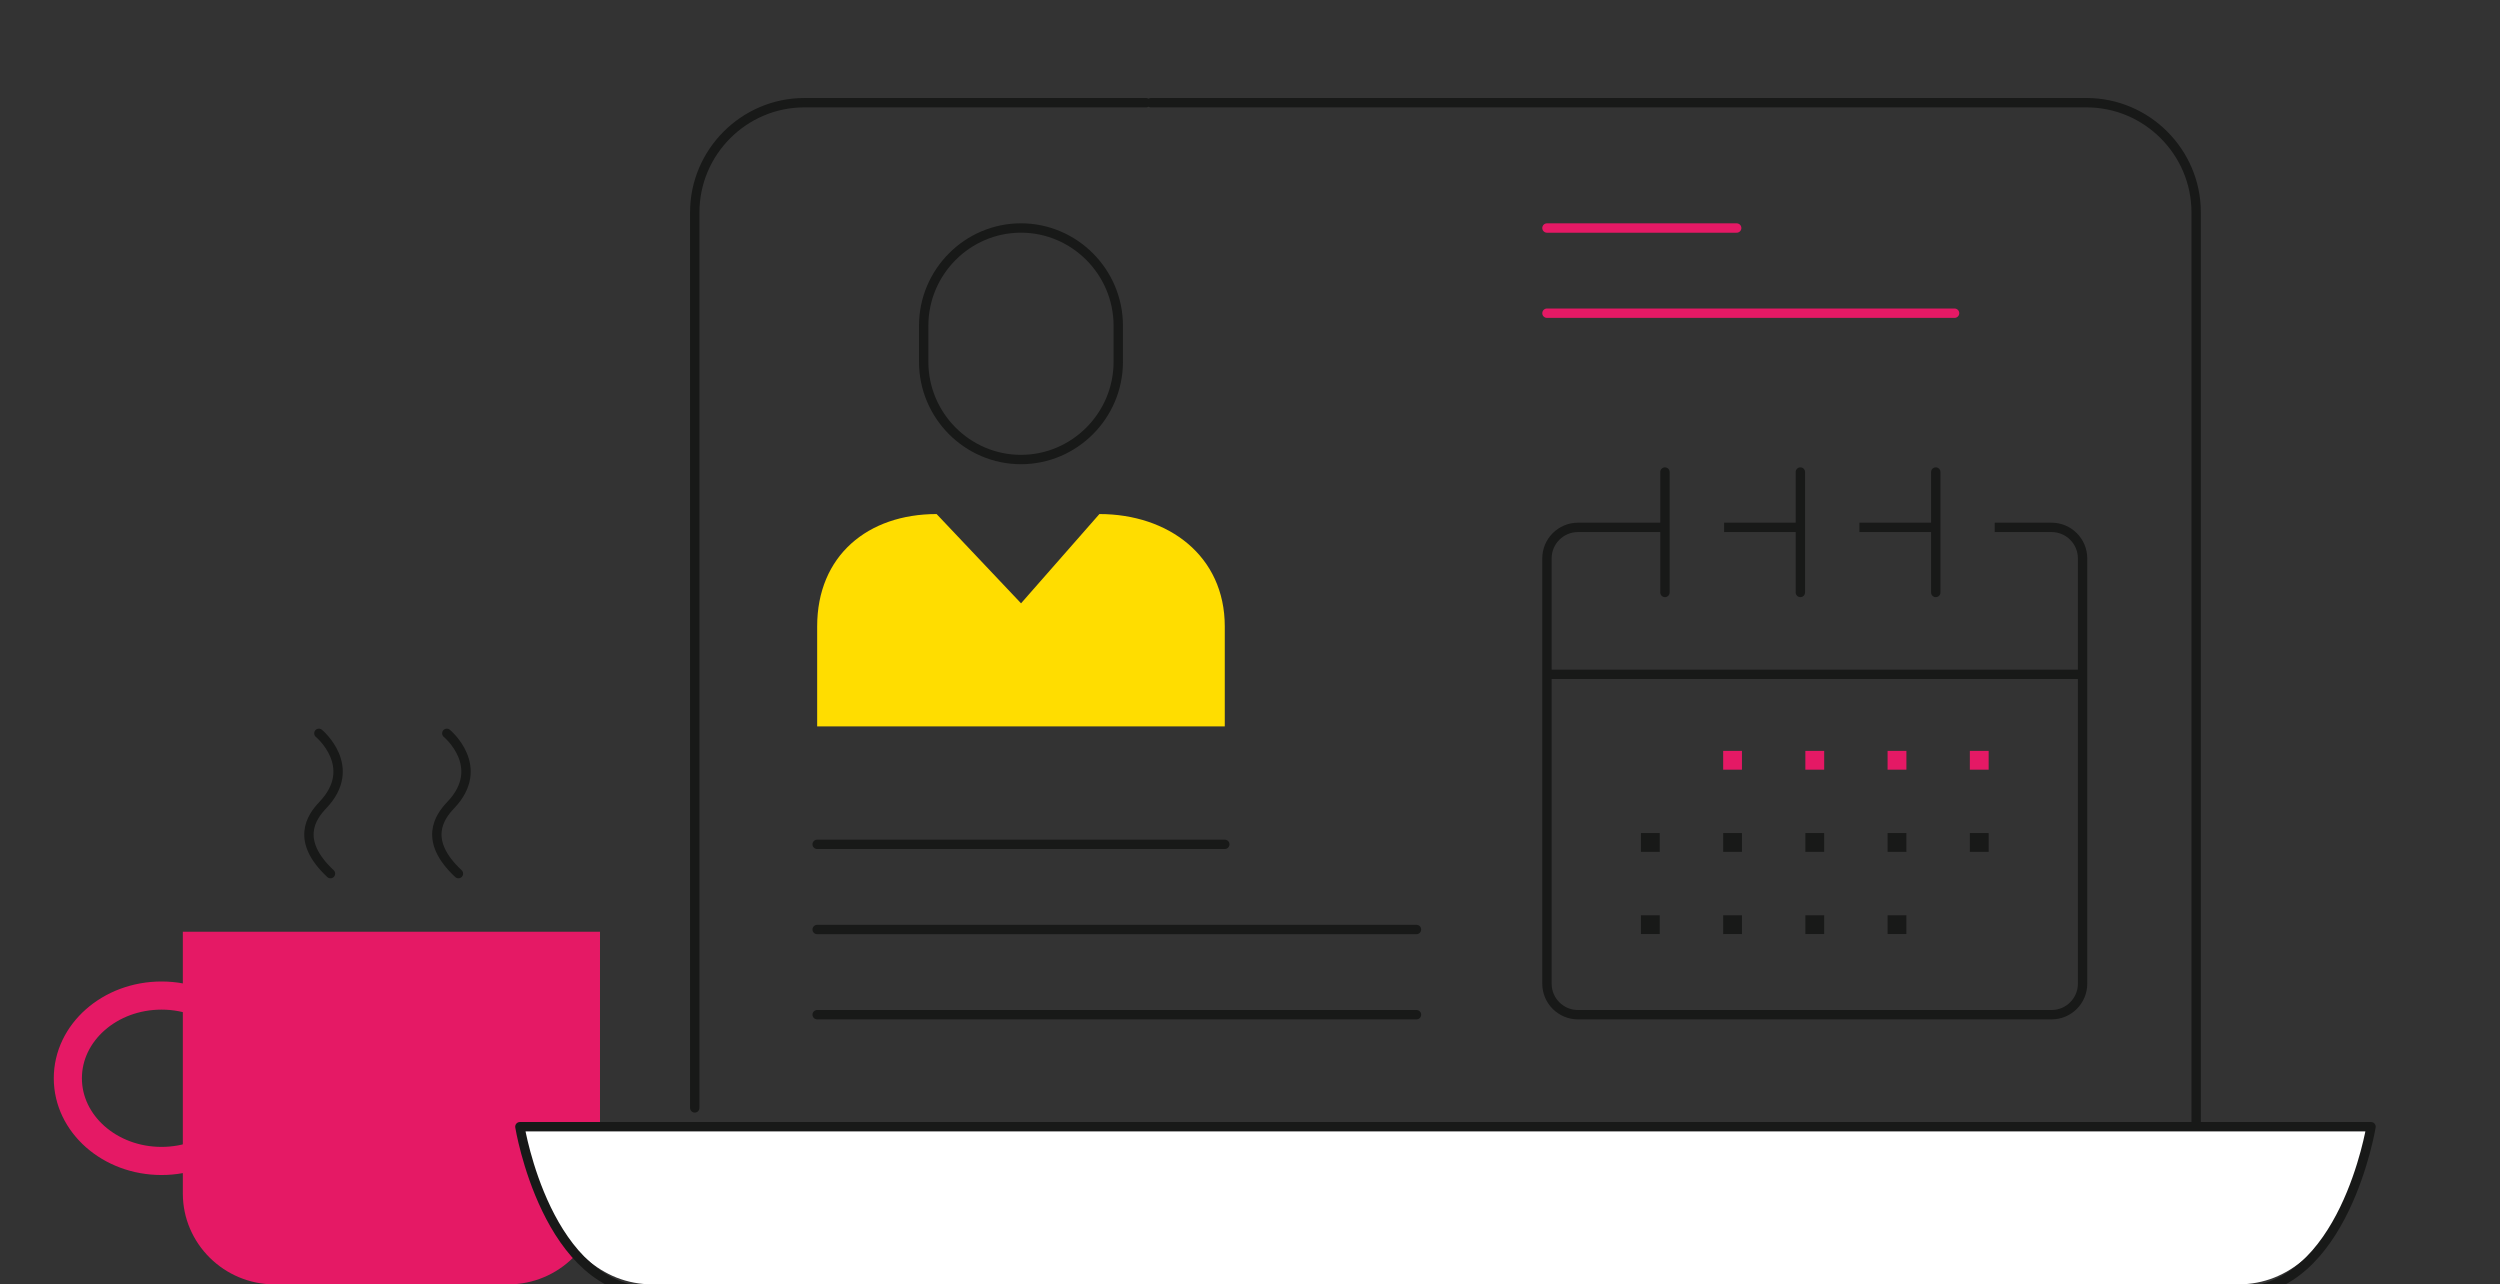
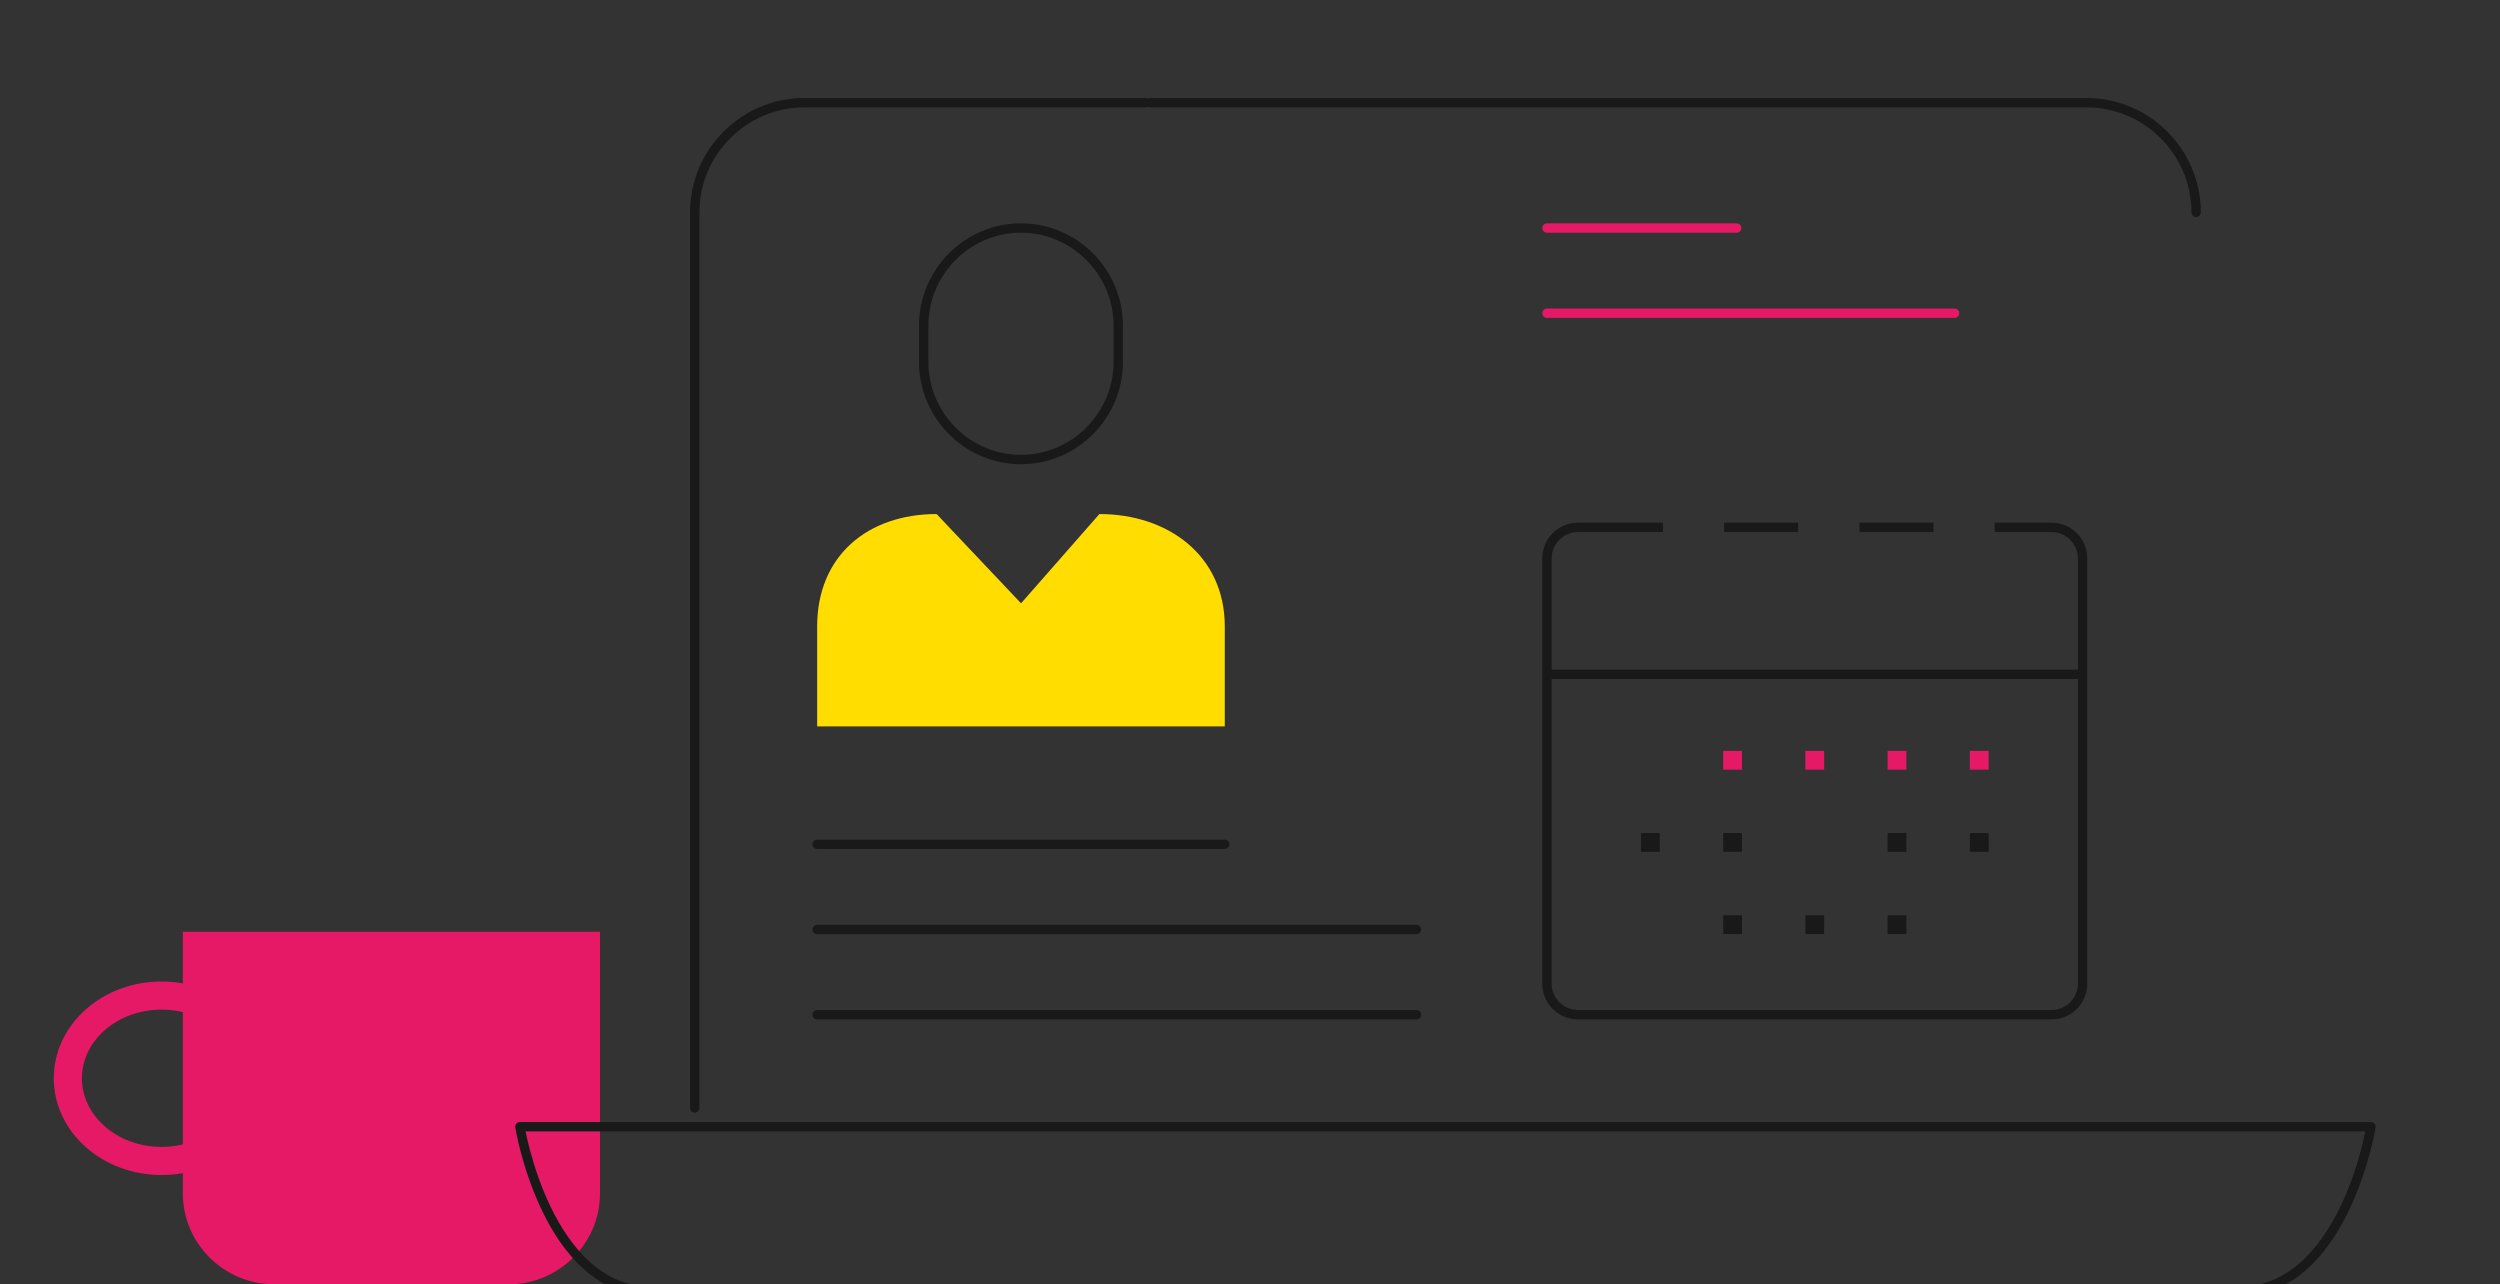
<svg xmlns="http://www.w3.org/2000/svg" enable-background="new 0 0 800 411" height="411" viewBox="0 0 800 411" width="800">
  <rect x="0" y="0" width="800" height="411" fill="#333333" stroke="none" />
  <path d="m63.722 320.792c-3.684-1.427-7.76-2.213-12.032-2.213-16.557 0-29.98 11.84-29.98 26.462 0 14.613 13.423 26.464 29.98 26.464 4.046 0 7.905-.711 11.426-1.997" fill="none" stroke="#e51965" stroke-miterlimit="10" stroke-width="9" />
  <path d="m58.506 381.936c0 15.991 13.203 29.064 29.329 29.064h74.833c16.132 0 29.329-13.073 29.329-29.064v-83.783h-133.491z" fill="#e51965" />
-   <path d="m102.041 234.666s12.967 10.701 1.245 22.986c-3.711 3.889-8.81 11.347 2.467 21.906m37.228-44.892s12.967 10.701 1.234 22.986c-3.706 3.889-8.81 11.347 2.478 21.906" fill="none" stroke="#181918" stroke-linecap="round" stroke-miterlimit="10" stroke-width="3" />
-   <path d="m166.364 360.547s8.575 50.453 42.52 50.453h507.302c33.943 0 42.543-50.453 42.543-50.453z" fill="#fff" />
  <path d="m166.364 360.547s8.575 52.787 42.52 52.787h507.302c33.943 0 42.543-52.787 42.543-52.787z" style="fill:none;stroke:#181918;stroke-width:3;stroke-linecap:round;stroke-linejoin:round;stroke-miterlimit:10" />
-   <path d="m222.321 354.532v-286.573c0-19.311 15.786-35.097 35.061-35.097h109.365m1.54 0h299.413c19.285 0 35.072 15.786 35.072 35.097v291.318" style="fill:none;stroke:#181918;stroke-width:3;stroke-linecap:round;stroke-linejoin:round;stroke-miterlimit:10" />
+   <path d="m222.321 354.532v-286.573c0-19.311 15.786-35.097 35.061-35.097h109.365m1.54 0h299.413c19.285 0 35.072 15.786 35.072 35.097" style="fill:none;stroke:#181918;stroke-width:3;stroke-linecap:round;stroke-linejoin:round;stroke-miterlimit:10" />
  <path d="m261.493 232.458v-31.996c0-22.674 16.233-35.965 38.221-35.965l27.021 28.565 25.071-28.565c21.988 0 40.123 13.291 40.123 35.965v31.996z" fill="#fd0" />
  <g fill="none" stroke-miterlimit="10" stroke-width="3">
    <path d="m357.844 115.799c0 17.19-14.007 31.25-31.138 31.25-17.125 0-31.126-14.06-31.126-31.25v-11.582c0-17.183 14.001-31.255 31.126-31.255 17.131 0 31.138 14.072 31.138 31.255z" stroke="#181918" stroke-linecap="round" stroke-linejoin="round" />
    <path d="m261.493 297.441h191.786" stroke="#181918" stroke-linecap="round" stroke-linejoin="round" />
    <path d="m261.493 324.698h191.786" stroke="#181918" stroke-linecap="round" stroke-linejoin="round" />
    <path d="m261.493 270.187h130.437" stroke="#181918" stroke-linecap="round" stroke-linejoin="round" />
    <path d="m495.334 215.786h170.789m-114.402-47.024h23.701m19.588 0h23.707m19.582 0h18.229c5.445 0 9.896 4.456 9.896 9.896v136.151c0 5.444-4.451 9.89-9.896 9.89h-151.602c-5.439 0-9.896-4.445-9.896-9.89v-136.152c0-5.439 4.457-9.896 9.896-9.896h27.221" stroke="#181918" stroke-linejoin="round" />
-     <path d="m576.117 151.054v38.532m43.328-38.532v38.532m-86.66-38.532v38.532" stroke="#181918" stroke-linecap="round" />
    <path d="m552.918 268.083h3.008v3.014h-3.008z" stroke="#181918" />
    <path d="m526.596 268.083h3.02v3.014h-3.02z" stroke="#181918" />
-     <path d="m579.217 268.083h3.02v3.014h-3.02z" stroke="#181918" />
    <path d="m605.527 268.083h3.02v3.014h-3.02z" stroke="#181918" />
    <path d="m631.85 268.083h3.02v3.014h-3.02z" stroke="#181918" />
    <path d="m552.918 294.388h3.008v3.013h-3.008z" stroke="#181918" />
-     <path d="m526.596 294.388h3.02v3.013h-3.02z" stroke="#181918" />
    <path d="m579.217 294.388h3.02v3.013h-3.02z" stroke="#181918" />
    <path d="m605.527 294.388h3.02v3.013h-3.02z" stroke="#181918" />
    <path d="m552.918 241.784h3.008v3.014h-3.008z" stroke="#e51965" />
    <path d="m579.217 241.784h3.02v3.014h-3.02z" stroke="#e51965" />
    <path d="m605.527 241.784h3.02v3.014h-3.02z" stroke="#e51965" />
    <path d="m631.85 241.784h3.02v3.014h-3.02z" stroke="#e51965" />
    <path d="m495.029 100.225h130.432" stroke="#e51965" stroke-linecap="round" stroke-linejoin="round" />
    <path d="m495.029 72.967h60.707" stroke="#e51965" stroke-linecap="round" stroke-linejoin="round" />
  </g>
</svg>